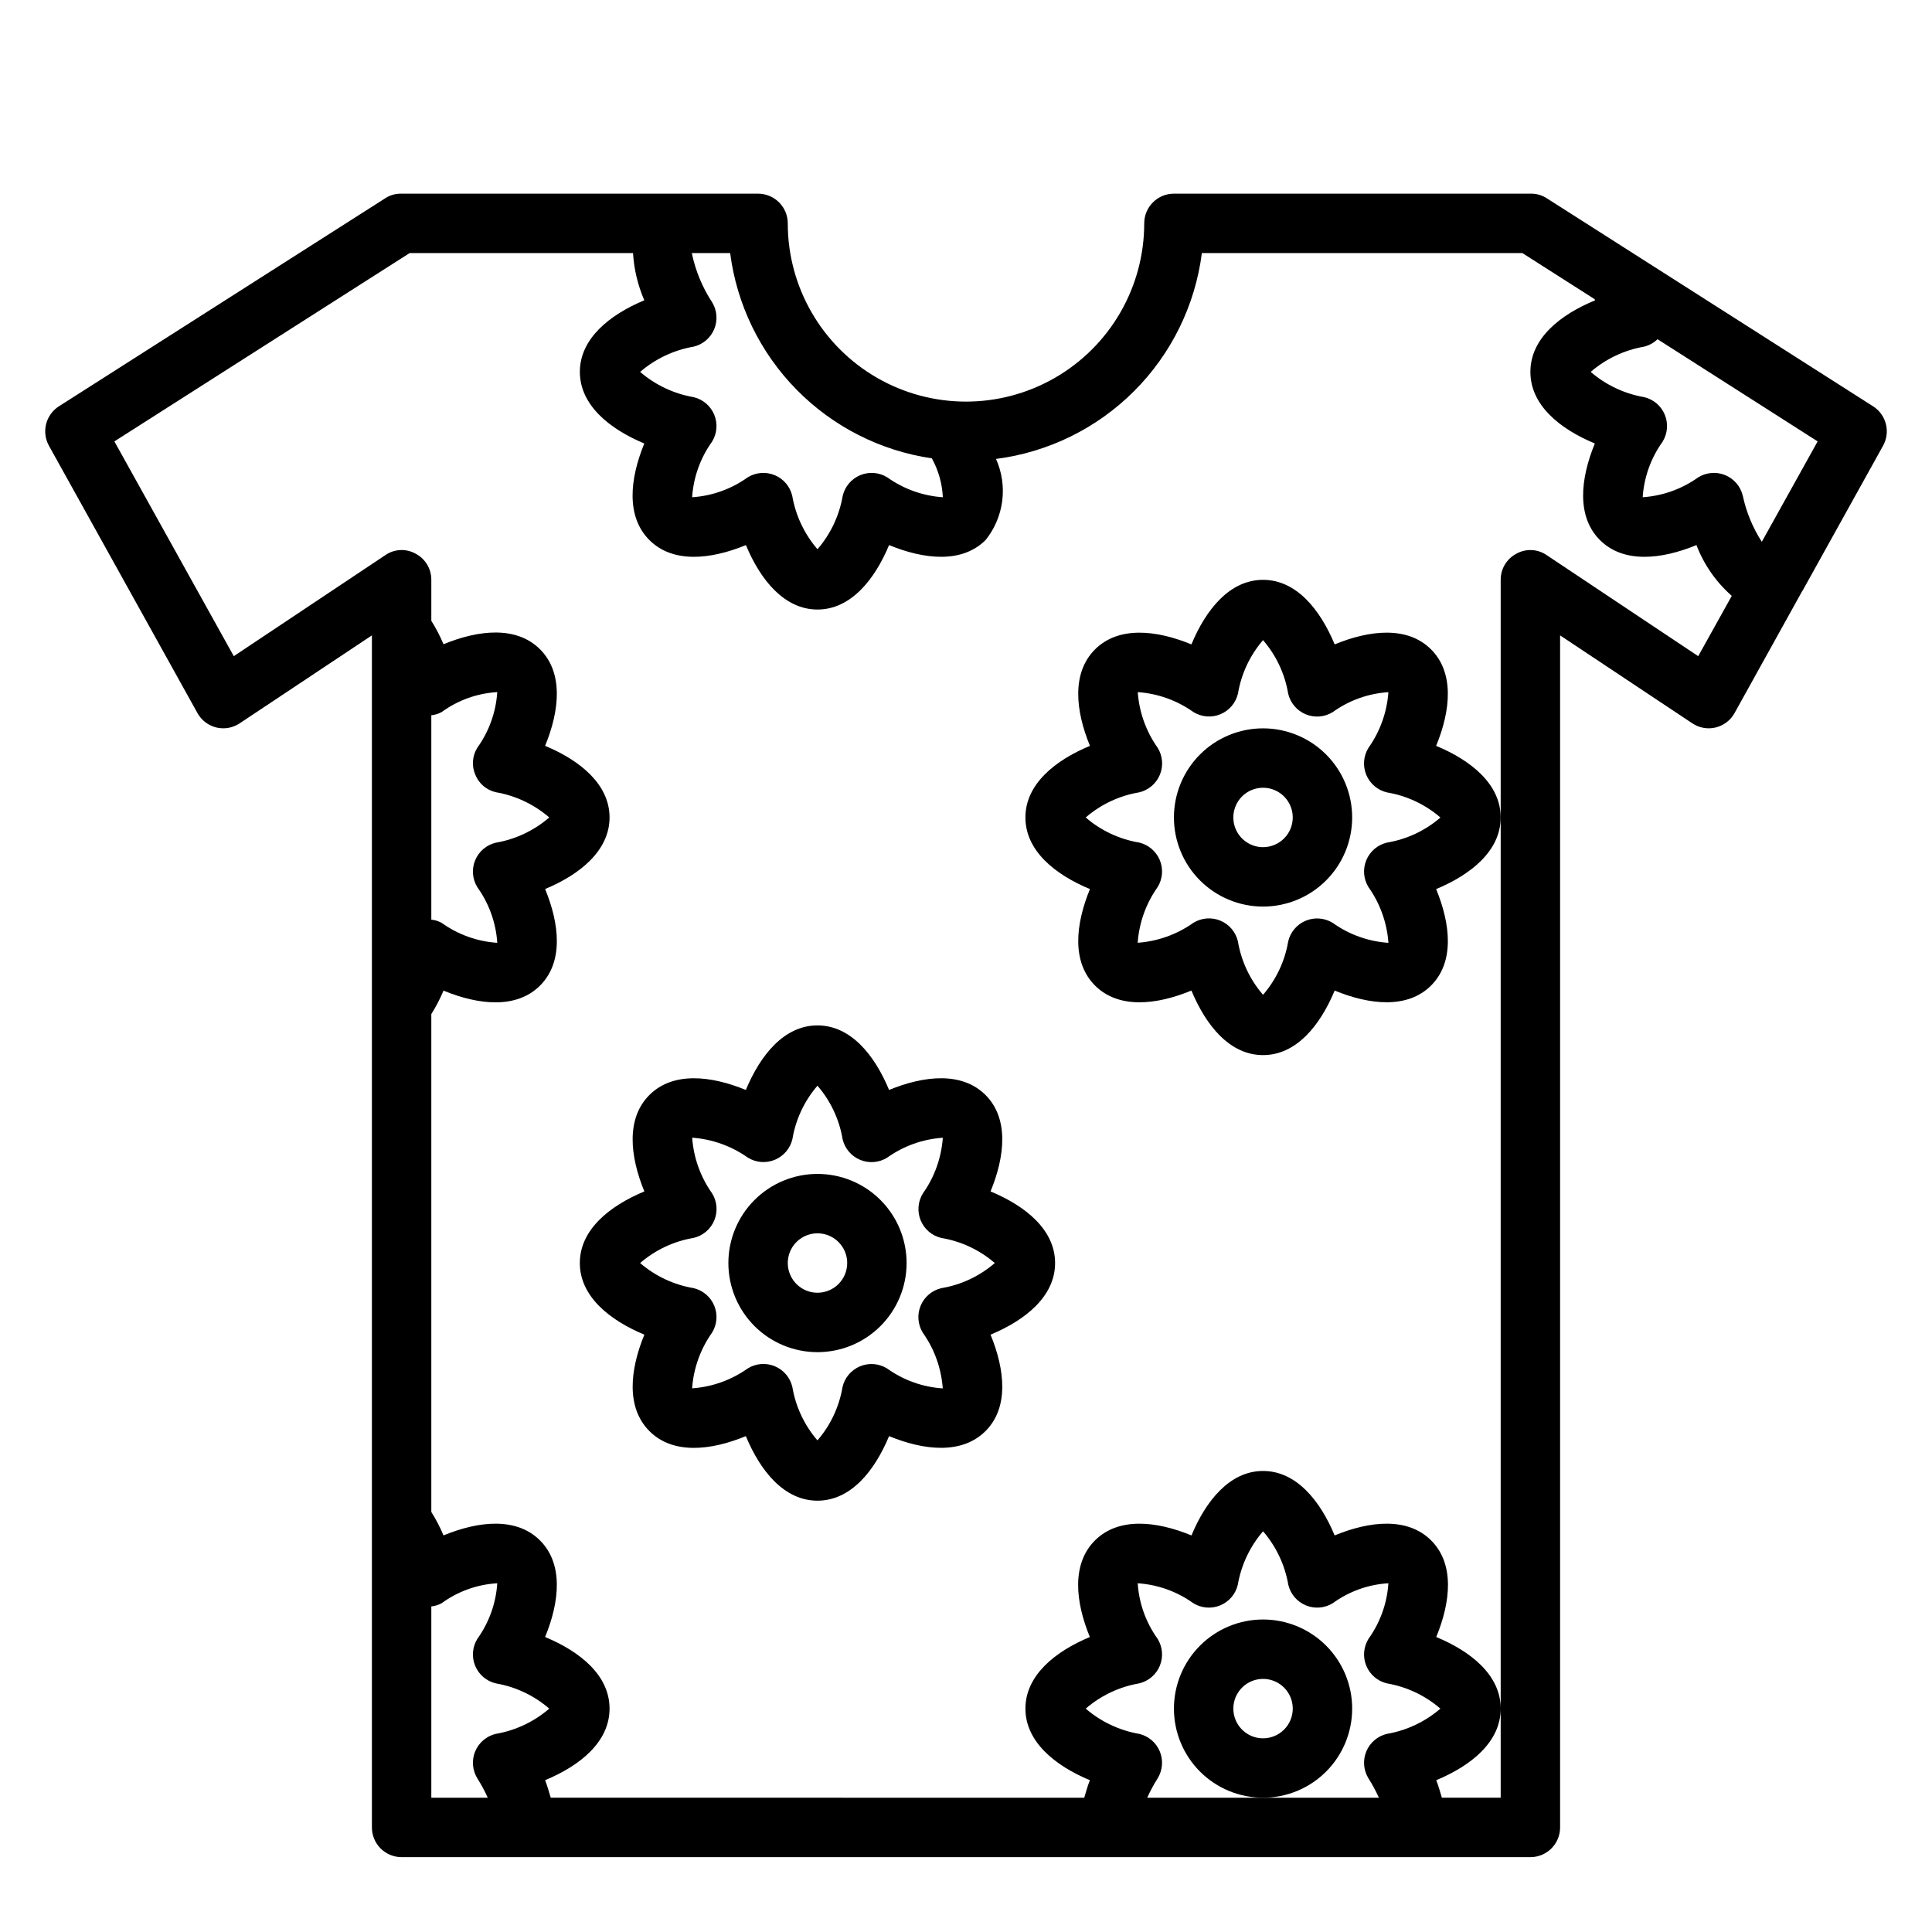
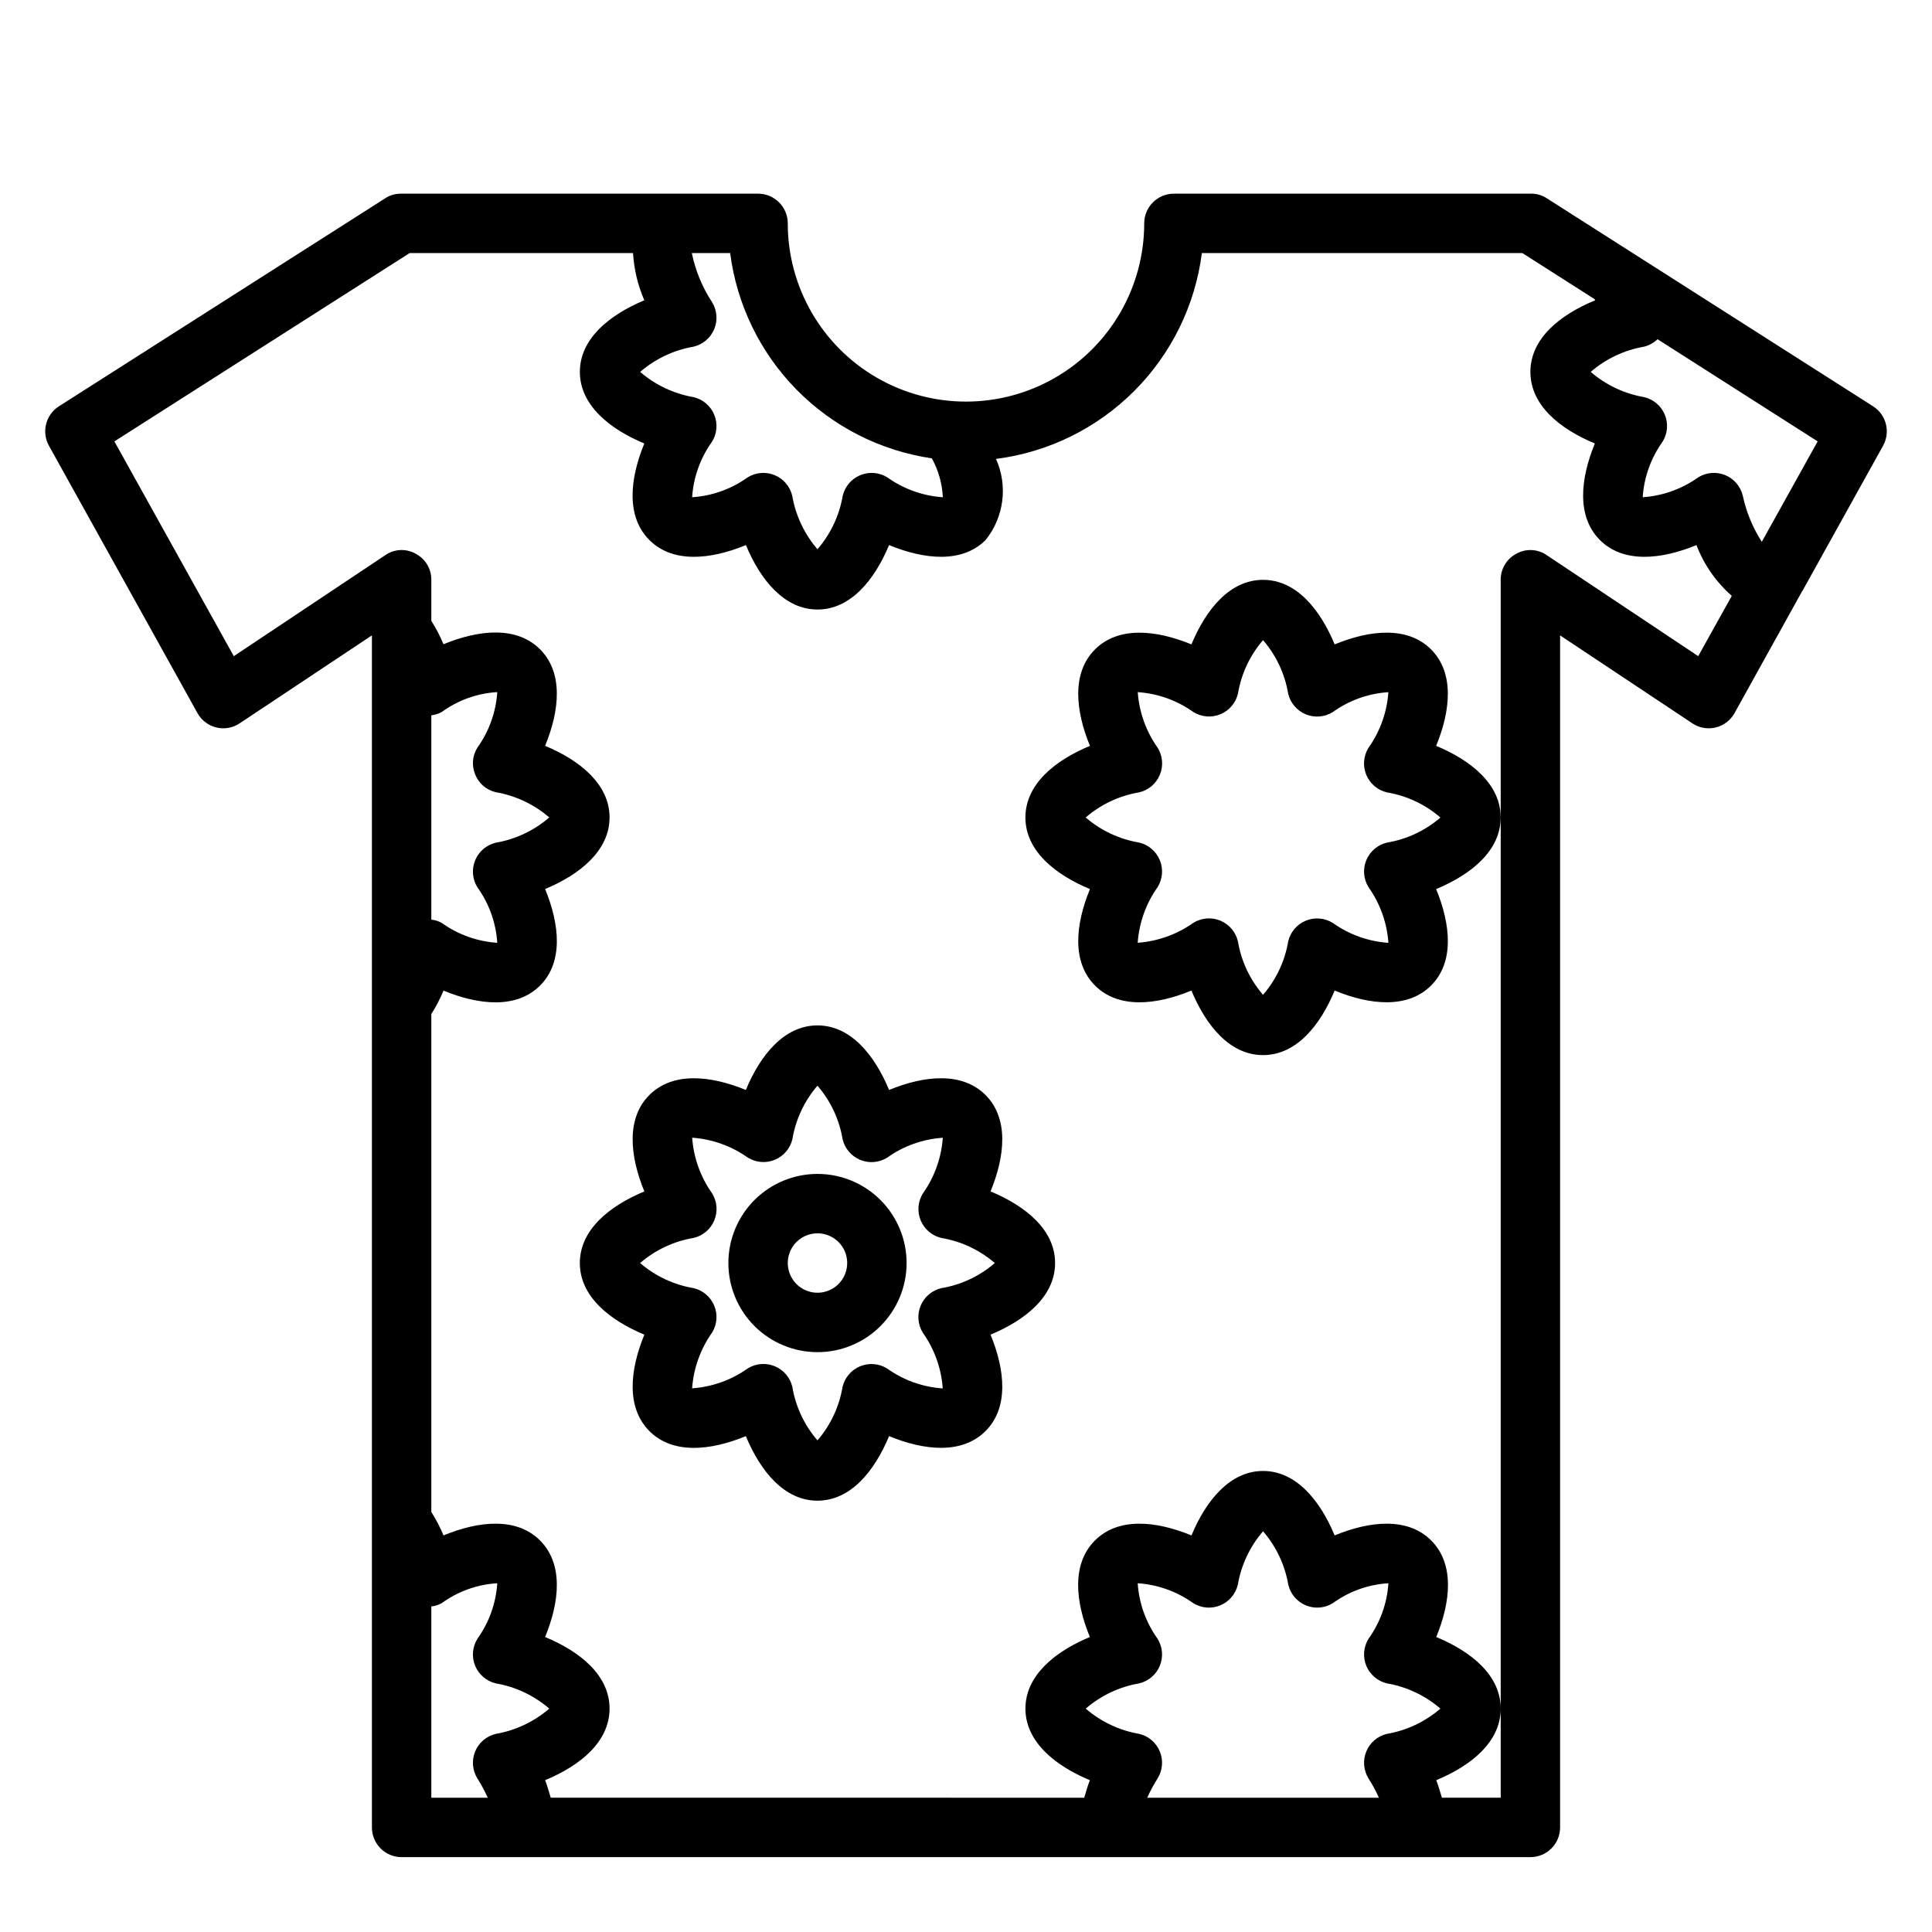
<svg xmlns="http://www.w3.org/2000/svg" fill="#000000" width="800px" height="800px" version="1.1" viewBox="144 144 512 512">
  <g>
    <path d="m405.17 434.18c-6.211-6.195-16.199-5.18-25.551-1.332-3.875-9.32-10.207-17.105-18.984-17.105-8.777 0-15.105 7.785-18.98 17.105-9.352-3.84-19.348-4.863-25.559 1.34-6.211 6.203-5.18 16.207-1.332 25.551-9.316 3.875-17.102 10.203-17.102 18.98s7.785 15.105 17.105 18.98c-3.848 9.344-4.871 19.34 1.34 25.559s16.207 5.188 25.551 1.332c3.871 9.32 10.199 17.105 18.977 17.105 8.777 0 15.105-7.785 18.98-17.105 9.352 3.848 19.348 4.863 25.559-1.34 6.211-6.203 5.18-16.207 1.332-25.551 9.32-3.875 17.105-10.203 17.105-18.98s-7.785-15.105-17.105-18.98c3.852-9.359 4.875-19.34-1.336-25.559zm2.461 44.539c-4.019 3.477-8.922 5.781-14.168 6.66-2.469 0.574-4.508 2.305-5.481 4.644-0.973 2.344-0.758 5.008 0.574 7.164 3.082 4.34 4.906 9.441 5.285 14.75-5.316-0.344-10.426-2.172-14.754-5.281-2.156-1.332-4.82-1.547-7.16-0.574-2.34 0.973-4.07 3.012-4.648 5.481-0.875 5.234-3.172 10.133-6.644 14.152-3.477-4.023-5.781-8.926-6.656-14.168-0.578-2.469-2.309-4.508-4.648-5.481-2.34-0.973-5.008-0.758-7.16 0.574-4.34 3.082-9.445 4.91-14.754 5.281 0.379-5.309 2.203-10.41 5.281-14.75 1.336-2.156 1.551-4.82 0.578-7.164-0.973-2.34-3.012-4.07-5.481-4.644-5.238-0.875-10.133-3.176-14.156-6.644 4.023-3.477 8.926-5.781 14.172-6.66 2.469-0.574 4.508-2.305 5.481-4.644 0.973-2.344 0.758-5.008-0.578-7.164-3.078-4.34-4.902-9.441-5.281-14.75 5.309 0.379 10.41 2.207 14.754 5.281 2.152 1.332 4.82 1.547 7.16 0.574 2.34-0.973 4.07-3.012 4.648-5.481 0.875-5.234 3.172-10.133 6.641-14.152 3.481 4.023 5.785 8.926 6.66 14.168 0.578 2.469 2.309 4.508 4.648 5.481 2.34 0.973 5.004 0.758 7.16-0.574 4.328-3.102 9.438-4.93 14.754-5.281-0.379 5.309-2.203 10.41-5.281 14.75-1.336 2.156-1.551 4.82-0.578 7.164 0.973 2.34 3.012 4.07 5.481 4.644 5.238 0.875 10.133 3.176 14.152 6.644z" />
    <path d="m360.64 455.1c-6.262 0-12.27 2.488-16.699 6.918-4.426 4.43-6.914 10.438-6.914 16.699s2.488 12.27 6.914 16.699c4.43 4.43 10.438 6.918 16.699 6.918 6.266 0 12.273-2.488 16.699-6.918 4.43-4.43 6.918-10.438 6.918-16.699s-2.488-12.27-6.918-16.699c-4.426-4.43-10.434-6.918-16.699-6.918zm0 31.488c-3.184 0-6.051-1.918-7.269-4.859-1.219-2.941-0.547-6.328 1.703-8.578 2.254-2.25 5.641-2.926 8.582-1.707s4.859 4.09 4.859 7.273c0 2.086-0.832 4.09-2.309 5.566-1.477 1.477-3.477 2.305-5.566 2.305z" />
-     <path d="m502.34 596.8c0-6.266-2.488-12.273-6.918-16.699-4.43-4.43-10.438-6.918-16.699-6.918s-12.27 2.488-16.699 6.918c-4.43 4.426-6.918 10.434-6.918 16.699 0 6.262 2.488 12.27 6.918 16.699 4.43 4.426 10.438 6.914 16.699 6.914s12.27-2.488 16.699-6.914c4.43-4.43 6.918-10.438 6.918-16.699zm-23.617 7.871c-3.184 0-6.055-1.918-7.273-4.859s-0.543-6.328 1.707-8.578c2.25-2.254 5.637-2.926 8.578-1.707 2.941 1.219 4.859 4.086 4.859 7.273 0 2.086-0.828 4.09-2.305 5.566-1.477 1.473-3.481 2.305-5.566 2.305z" />
    <path d="m524.59 341.66c3.848-9.344 4.871-19.34-1.34-25.559s-16.199-5.18-25.551-1.332c-3.875-9.32-10.203-17.105-18.98-17.105s-15.105 7.785-18.98 17.105c-9.352-3.848-19.348-4.871-25.559 1.34-6.211 6.211-5.18 16.207-1.332 25.551-9.32 3.871-17.105 10.199-17.105 18.977 0 8.777 7.785 15.105 17.105 18.98-3.848 9.344-4.871 19.34 1.34 25.559s16.207 5.188 25.551 1.332c3.875 9.32 10.203 17.105 18.98 17.105s15.105-7.785 18.98-17.105c9.352 3.848 19.348 4.871 25.559-1.34 6.211-6.211 5.18-16.207 1.332-25.551 9.32-3.871 17.105-10.203 17.105-18.98 0-8.777-7.785-15.105-17.105-18.977zm-13.02 25.641v-0.004c-2.469 0.578-4.508 2.309-5.481 4.648-0.973 2.34-0.758 5.004 0.574 7.16 3.078 4.34 4.906 9.445 5.281 14.754-5.312-0.352-10.422-2.184-14.75-5.281-2.156-1.336-4.82-1.551-7.164-0.578-2.34 0.973-4.07 3.012-4.644 5.481-0.883 5.238-3.188 10.137-6.668 14.152-3.477-4.019-5.781-8.922-6.66-14.168-0.574-2.469-2.305-4.508-4.644-5.481-2.344-0.973-5.008-0.758-7.164 0.574-4.34 3.078-9.445 4.902-14.75 5.285 0.375-5.309 2.203-10.414 5.281-14.754 1.332-2.156 1.547-4.82 0.574-7.16-0.973-2.34-3.012-4.07-5.481-4.648-5.234-0.875-10.133-3.172-14.152-6.644 4.023-3.477 8.926-5.781 14.168-6.656 2.469-0.578 4.508-2.309 5.481-4.648 0.973-2.34 0.758-5.008-0.574-7.16-3.078-4.344-4.906-9.445-5.281-14.754 5.309 0.367 10.414 2.195 14.75 5.281 2.156 1.336 4.82 1.551 7.164 0.578 2.34-0.973 4.07-3.012 4.644-5.481 0.875-5.238 3.176-10.133 6.644-14.156 3.477 4.023 5.781 8.926 6.66 14.172 0.574 2.469 2.305 4.508 4.644 5.481 2.344 0.973 5.008 0.758 7.164-0.578 4.32-3.117 9.434-4.949 14.75-5.281-0.375 5.309-2.203 10.41-5.281 14.754-1.332 2.152-1.547 4.82-0.574 7.16 0.973 2.34 3.012 4.07 5.481 4.648 5.242 0.875 10.145 3.18 14.168 6.656-4.023 3.473-8.922 5.773-14.16 6.644z" />
-     <path d="m478.72 337.02c-6.262 0-12.27 2.488-16.699 6.914-4.43 4.43-6.918 10.438-6.918 16.699 0 6.266 2.488 12.273 6.918 16.699 4.43 4.43 10.438 6.918 16.699 6.918s12.27-2.488 16.699-6.918c4.43-4.426 6.918-10.434 6.918-16.699 0-6.262-2.488-12.27-6.918-16.699-4.43-4.426-10.438-6.914-16.699-6.914zm0 31.488c-3.184 0-6.055-1.918-7.273-4.859s-0.543-6.328 1.707-8.582c2.25-2.25 5.637-2.922 8.578-1.703 2.941 1.219 4.859 4.086 4.859 7.269 0 2.09-0.828 4.09-2.305 5.566-1.477 1.477-3.481 2.309-5.566 2.309z" />
-     <path d="m640.41 251.69-86.434-55.105c-1.258-0.84-2.742-1.281-4.254-1.262h-94.621c-4.348 0-7.871 3.527-7.871 7.875 0 16.875-9.004 32.465-23.617 40.902s-32.617 8.438-47.23 0c-14.613-8.438-23.617-24.027-23.617-40.902 0-2.09-0.828-4.09-2.305-5.566-1.477-1.477-3.481-2.309-5.566-2.309h-94.621c-1.512-0.02-2.996 0.422-4.25 1.262l-86.434 55.105h-0.004c-3.496 2.254-4.633 6.84-2.598 10.469l39.359 70.848c1.066 1.906 2.883 3.277 5.004 3.789 2.125 0.508 4.363 0.105 6.176-1.113l35.031-23.301v315.91c0 2.086 0.828 4.09 2.305 5.566 1.477 1.473 3.481 2.305 5.566 2.305h299.14c2.09 0 4.09-0.832 5.566-2.305 1.477-1.477 2.305-3.481 2.305-5.566v-315.91l35.031 23.301c1.812 1.219 4.055 1.621 6.176 1.113 2.125-0.512 3.938-1.883 5.004-3.789l17.949-32.355c0.043 0 0.078-0.035 0.078-0.078l21.332-38.414c2.039-3.629 0.898-8.215-2.598-10.469zm-302.91-40.621c1.758 13.656 7.934 26.359 17.582 36.18 9.652 9.82 22.246 16.219 35.867 18.215 1.75 3.168 2.746 6.699 2.914 10.312-5.301-0.359-10.398-2.184-14.723-5.273-2.152-1.332-4.812-1.551-7.152-0.586-2.34 0.969-4.074 3.004-4.656 5.465-0.898 5.246-3.215 10.145-6.691 14.172-3.473-4.027-5.789-8.926-6.691-14.172-0.582-2.461-2.312-4.496-4.652-5.465-2.34-0.965-5-0.746-7.152 0.586-4.32 3.098-9.418 4.926-14.723 5.273 0.348-5.301 2.176-10.402 5.273-14.719 1.336-2.152 1.551-4.816 0.586-7.156-0.969-2.34-3-4.07-5.465-4.652-5.242-0.902-10.141-3.215-14.172-6.691 4.031-3.477 8.93-5.789 14.172-6.691 2.465-0.582 4.496-2.316 5.465-4.656 0.965-2.34 0.75-5-0.586-7.152-2.59-3.953-4.406-8.359-5.352-12.988zm-66.992 404.23c1.039 1.641 1.961 3.348 2.754 5.117h-14.957v-50.695c0.969-0.094 1.906-0.391 2.758-0.867 4.297-3.133 9.406-4.965 14.719-5.273-0.348 5.305-2.176 10.402-5.273 14.723-1.332 2.152-1.551 4.812-0.586 7.152 0.969 2.34 3.004 4.074 5.465 4.656 5.246 0.898 10.145 3.215 14.172 6.691-4.027 3.473-8.926 5.789-14.172 6.691-2.461 0.582-4.496 2.312-5.465 4.652-0.965 2.34-0.746 5 0.586 7.152zm236.16 0c1.039 1.641 1.961 3.348 2.754 5.117h-61.398c0.793-1.77 1.715-3.477 2.754-5.117 1.332-2.152 1.551-4.812 0.582-7.152-0.965-2.34-3-4.07-5.465-4.652-5.242-0.902-10.141-3.219-14.168-6.691 4.027-3.477 8.926-5.793 14.168-6.691 2.465-0.582 4.5-2.316 5.465-4.656 0.969-2.34 0.75-5-0.582-7.152-3.098-4.32-4.926-9.418-5.273-14.723 5.301 0.352 10.402 2.176 14.719 5.273 2.152 1.336 4.816 1.555 7.156 0.586s4.07-3 4.652-5.465c0.902-5.242 3.215-10.141 6.691-14.168 3.477 4.027 5.789 8.926 6.691 14.168 0.582 2.465 2.312 4.496 4.652 5.465s5.004 0.75 7.156-0.586c4.297-3.133 9.41-4.965 14.719-5.273-0.348 5.305-2.176 10.402-5.273 14.723-1.332 2.152-1.551 4.812-0.582 7.152 0.965 2.34 3 4.074 5.465 4.656 5.242 0.898 10.141 3.215 14.168 6.691-4.027 3.473-8.926 5.789-14.168 6.691-2.465 0.582-4.5 2.312-5.465 4.652-0.969 2.34-0.75 5 0.582 7.152zm87.379-297.41-40.148-26.766 0.004 0.004c-2.383-1.656-5.5-1.809-8.031-0.395-2.582 1.344-4.191 4.019-4.172 6.93v322.75h-15.586c-0.473-1.496-0.867-3.07-1.496-4.644 9.289-3.856 17.082-10.152 17.082-18.969 0-8.816-7.793-15.113-17.082-18.973 3.856-9.367 4.879-19.363-1.34-25.586-6.219-6.219-16.215-5.195-25.586-1.34-3.856-9.285-10.23-17.078-18.969-17.078s-15.113 7.793-18.973 17.082c-9.367-3.856-19.363-4.879-25.586 1.34-6.219 6.219-5.195 16.215-1.34 25.586-9.285 3.852-17.078 10.23-17.078 18.969s7.793 15.113 17.082 18.973c-0.629 1.574-1.023 3.148-1.496 4.644l-141.38-0.004c-0.473-1.496-0.867-3.07-1.496-4.644 9.289-3.856 17.082-10.152 17.082-18.969 0-8.816-7.793-15.113-17.082-18.973 3.856-9.367 4.879-19.363-1.34-25.586-6.219-6.219-16.215-5.195-25.586-1.34l0.004 0.004c-0.902-2.16-1.98-4.242-3.231-6.219v-131.94c1.25-1.977 2.328-4.059 3.231-6.219 9.367 3.856 19.363 4.879 25.586-1.34 6.219-6.219 5.195-16.215 1.34-25.586 9.285-3.852 17.078-10.23 17.078-18.969s-7.793-15.113-17.082-18.973c3.856-9.367 4.879-19.363-1.34-25.586-6.219-6.219-16.215-5.195-25.586-1.34l0.004 0.008c-0.902-2.16-1.98-4.242-3.231-6.219v-10.863c0.023-2.91-1.59-5.586-4.172-6.93-2.531-1.414-5.648-1.262-8.027 0.395l-40.148 26.766-31.645-56.914 78.246-49.91h59.199c0.262 4.312 1.273 8.551 2.992 12.516-9.289 3.859-17.082 10.234-17.082 18.973 0 8.738 7.793 15.113 17.082 18.973-3.856 9.367-4.879 19.363 1.34 25.586 6.219 6.219 16.215 5.195 25.586 1.34 3.852 9.285 10.23 17.078 18.965 17.078 8.738 0 15.113-7.793 18.973-17.082 9.367 3.856 19.363 4.879 25.586-1.34 2.391-2.981 3.914-6.566 4.402-10.355 0.484-3.793-0.086-7.644-1.648-11.133 13.848-1.773 26.719-8.094 36.59-17.965 9.875-9.871 16.191-22.742 17.965-36.59h84.938l19.129 12.203c0.078 0.078 0.078 0.234 0.156 0.316-9.367 3.856-17.16 10.152-17.16 18.969s7.793 15.113 17.082 18.973c-3.856 9.367-4.879 19.363 1.34 25.586 6.219 6.219 16.215 5.195 25.586 1.34l-0.004-0.004c1.984 5.18 5.199 9.801 9.367 13.461zm-324.09 31.41c0.938 2.348 2.969 4.086 5.43 4.644 5.246 0.902 10.145 3.219 14.172 6.691-4.027 3.477-8.926 5.793-14.172 6.691-2.461 0.582-4.496 2.316-5.465 4.656-0.965 2.34-0.746 5 0.586 7.152 3.098 4.32 4.926 9.418 5.273 14.723-5.301-0.352-10.402-2.176-14.719-5.273-0.852-0.477-1.789-0.773-2.758-0.867v-54.16c0.969-0.094 1.906-0.391 2.758-0.867 4.297-3.133 9.406-4.965 14.719-5.273-0.348 5.305-2.176 10.402-5.273 14.723-1.352 2.152-1.555 4.828-0.551 7.16zm340.94-61.715c-2.402-3.731-4.109-7.863-5.039-12.203-0.582-2.461-2.312-4.496-4.652-5.465-2.34-0.965-5.004-0.746-7.156 0.586-4.324 3.09-9.418 4.914-14.719 5.273 0.348-5.301 2.176-10.402 5.273-14.719 1.332-2.152 1.551-4.816 0.582-7.156-0.965-2.34-3-4.07-5.461-4.652-5.246-0.902-10.145-3.215-14.172-6.691 4.027-3.477 8.926-5.789 14.172-6.691 1.332-0.336 2.551-1.016 3.539-1.969l42.43 27.078z" />
+     <path d="m640.41 251.69-86.434-55.105c-1.258-0.84-2.742-1.281-4.254-1.262h-94.621c-4.348 0-7.871 3.527-7.871 7.875 0 16.875-9.004 32.465-23.617 40.902s-32.617 8.438-47.23 0c-14.613-8.438-23.617-24.027-23.617-40.902 0-2.09-0.828-4.09-2.305-5.566-1.477-1.477-3.481-2.309-5.566-2.309h-94.621c-1.512-0.02-2.996 0.422-4.25 1.262l-86.434 55.105h-0.004c-3.496 2.254-4.633 6.84-2.598 10.469l39.359 70.848c1.066 1.906 2.883 3.277 5.004 3.789 2.125 0.508 4.363 0.105 6.176-1.113l35.031-23.301v315.91c0 2.086 0.828 4.09 2.305 5.566 1.477 1.473 3.481 2.305 5.566 2.305h299.14c2.09 0 4.09-0.832 5.566-2.305 1.477-1.477 2.305-3.481 2.305-5.566v-315.91l35.031 23.301c1.812 1.219 4.055 1.621 6.176 1.113 2.125-0.512 3.938-1.883 5.004-3.789l17.949-32.355c0.043 0 0.078-0.035 0.078-0.078l21.332-38.414c2.039-3.629 0.898-8.215-2.598-10.469zm-302.91-40.621c1.758 13.656 7.934 26.359 17.582 36.18 9.652 9.82 22.246 16.219 35.867 18.215 1.75 3.168 2.746 6.699 2.914 10.312-5.301-0.359-10.398-2.184-14.723-5.273-2.152-1.332-4.812-1.551-7.152-0.586-2.34 0.969-4.074 3.004-4.656 5.465-0.898 5.246-3.215 10.145-6.691 14.172-3.473-4.027-5.789-8.926-6.691-14.172-0.582-2.461-2.312-4.496-4.652-5.465-2.34-0.965-5-0.746-7.152 0.586-4.32 3.098-9.418 4.926-14.723 5.273 0.348-5.301 2.176-10.402 5.273-14.719 1.336-2.152 1.551-4.816 0.586-7.156-0.969-2.34-3-4.07-5.465-4.652-5.242-0.902-10.141-3.215-14.172-6.691 4.031-3.477 8.93-5.789 14.172-6.691 2.465-0.582 4.496-2.316 5.465-4.656 0.965-2.34 0.75-5-0.586-7.152-2.59-3.953-4.406-8.359-5.352-12.988zm-66.992 404.23c1.039 1.641 1.961 3.348 2.754 5.117h-14.957v-50.695c0.969-0.094 1.906-0.391 2.758-0.867 4.297-3.133 9.406-4.965 14.719-5.273-0.348 5.305-2.176 10.402-5.273 14.723-1.332 2.152-1.551 4.812-0.586 7.152 0.969 2.34 3.004 4.074 5.465 4.656 5.246 0.898 10.145 3.215 14.172 6.691-4.027 3.473-8.926 5.789-14.172 6.691-2.461 0.582-4.496 2.312-5.465 4.652-0.965 2.34-0.746 5 0.586 7.152m236.16 0c1.039 1.641 1.961 3.348 2.754 5.117h-61.398c0.793-1.77 1.715-3.477 2.754-5.117 1.332-2.152 1.551-4.812 0.582-7.152-0.965-2.34-3-4.07-5.465-4.652-5.242-0.902-10.141-3.219-14.168-6.691 4.027-3.477 8.926-5.793 14.168-6.691 2.465-0.582 4.5-2.316 5.465-4.656 0.969-2.34 0.75-5-0.582-7.152-3.098-4.32-4.926-9.418-5.273-14.723 5.301 0.352 10.402 2.176 14.719 5.273 2.152 1.336 4.816 1.555 7.156 0.586s4.07-3 4.652-5.465c0.902-5.242 3.215-10.141 6.691-14.168 3.477 4.027 5.789 8.926 6.691 14.168 0.582 2.465 2.312 4.496 4.652 5.465s5.004 0.75 7.156-0.586c4.297-3.133 9.41-4.965 14.719-5.273-0.348 5.305-2.176 10.402-5.273 14.723-1.332 2.152-1.551 4.812-0.582 7.152 0.965 2.34 3 4.074 5.465 4.656 5.242 0.898 10.141 3.215 14.168 6.691-4.027 3.473-8.926 5.789-14.168 6.691-2.465 0.582-4.5 2.312-5.465 4.652-0.969 2.34-0.75 5 0.582 7.152zm87.379-297.41-40.148-26.766 0.004 0.004c-2.383-1.656-5.5-1.809-8.031-0.395-2.582 1.344-4.191 4.019-4.172 6.93v322.75h-15.586c-0.473-1.496-0.867-3.07-1.496-4.644 9.289-3.856 17.082-10.152 17.082-18.969 0-8.816-7.793-15.113-17.082-18.973 3.856-9.367 4.879-19.363-1.34-25.586-6.219-6.219-16.215-5.195-25.586-1.34-3.856-9.285-10.23-17.078-18.969-17.078s-15.113 7.793-18.973 17.082c-9.367-3.856-19.363-4.879-25.586 1.34-6.219 6.219-5.195 16.215-1.34 25.586-9.285 3.852-17.078 10.23-17.078 18.969s7.793 15.113 17.082 18.973c-0.629 1.574-1.023 3.148-1.496 4.644l-141.38-0.004c-0.473-1.496-0.867-3.07-1.496-4.644 9.289-3.856 17.082-10.152 17.082-18.969 0-8.816-7.793-15.113-17.082-18.973 3.856-9.367 4.879-19.363-1.34-25.586-6.219-6.219-16.215-5.195-25.586-1.34l0.004 0.004c-0.902-2.16-1.98-4.242-3.231-6.219v-131.94c1.25-1.977 2.328-4.059 3.231-6.219 9.367 3.856 19.363 4.879 25.586-1.34 6.219-6.219 5.195-16.215 1.34-25.586 9.285-3.852 17.078-10.23 17.078-18.969s-7.793-15.113-17.082-18.973c3.856-9.367 4.879-19.363-1.34-25.586-6.219-6.219-16.215-5.195-25.586-1.34l0.004 0.008c-0.902-2.16-1.98-4.242-3.231-6.219v-10.863c0.023-2.91-1.59-5.586-4.172-6.93-2.531-1.414-5.648-1.262-8.027 0.395l-40.148 26.766-31.645-56.914 78.246-49.91h59.199c0.262 4.312 1.273 8.551 2.992 12.516-9.289 3.859-17.082 10.234-17.082 18.973 0 8.738 7.793 15.113 17.082 18.973-3.856 9.367-4.879 19.363 1.34 25.586 6.219 6.219 16.215 5.195 25.586 1.34 3.852 9.285 10.23 17.078 18.965 17.078 8.738 0 15.113-7.793 18.973-17.082 9.367 3.856 19.363 4.879 25.586-1.34 2.391-2.981 3.914-6.566 4.402-10.355 0.484-3.793-0.086-7.644-1.648-11.133 13.848-1.773 26.719-8.094 36.59-17.965 9.875-9.871 16.191-22.742 17.965-36.59h84.938l19.129 12.203c0.078 0.078 0.078 0.234 0.156 0.316-9.367 3.856-17.16 10.152-17.16 18.969s7.793 15.113 17.082 18.973c-3.856 9.367-4.879 19.363 1.34 25.586 6.219 6.219 16.215 5.195 25.586 1.34l-0.004-0.004c1.984 5.18 5.199 9.801 9.367 13.461zm-324.09 31.41c0.938 2.348 2.969 4.086 5.43 4.644 5.246 0.902 10.145 3.219 14.172 6.691-4.027 3.477-8.926 5.793-14.172 6.691-2.461 0.582-4.496 2.316-5.465 4.656-0.965 2.34-0.746 5 0.586 7.152 3.098 4.32 4.926 9.418 5.273 14.723-5.301-0.352-10.402-2.176-14.719-5.273-0.852-0.477-1.789-0.773-2.758-0.867v-54.16c0.969-0.094 1.906-0.391 2.758-0.867 4.297-3.133 9.406-4.965 14.719-5.273-0.348 5.305-2.176 10.402-5.273 14.723-1.352 2.152-1.555 4.828-0.551 7.16zm340.94-61.715c-2.402-3.731-4.109-7.863-5.039-12.203-0.582-2.461-2.312-4.496-4.652-5.465-2.34-0.965-5.004-0.746-7.156 0.586-4.324 3.09-9.418 4.914-14.719 5.273 0.348-5.301 2.176-10.402 5.273-14.719 1.332-2.152 1.551-4.816 0.582-7.156-0.965-2.34-3-4.07-5.461-4.652-5.246-0.902-10.145-3.215-14.172-6.691 4.027-3.477 8.926-5.789 14.172-6.691 1.332-0.336 2.551-1.016 3.539-1.969l42.43 27.078z" />
  </g>
</svg>